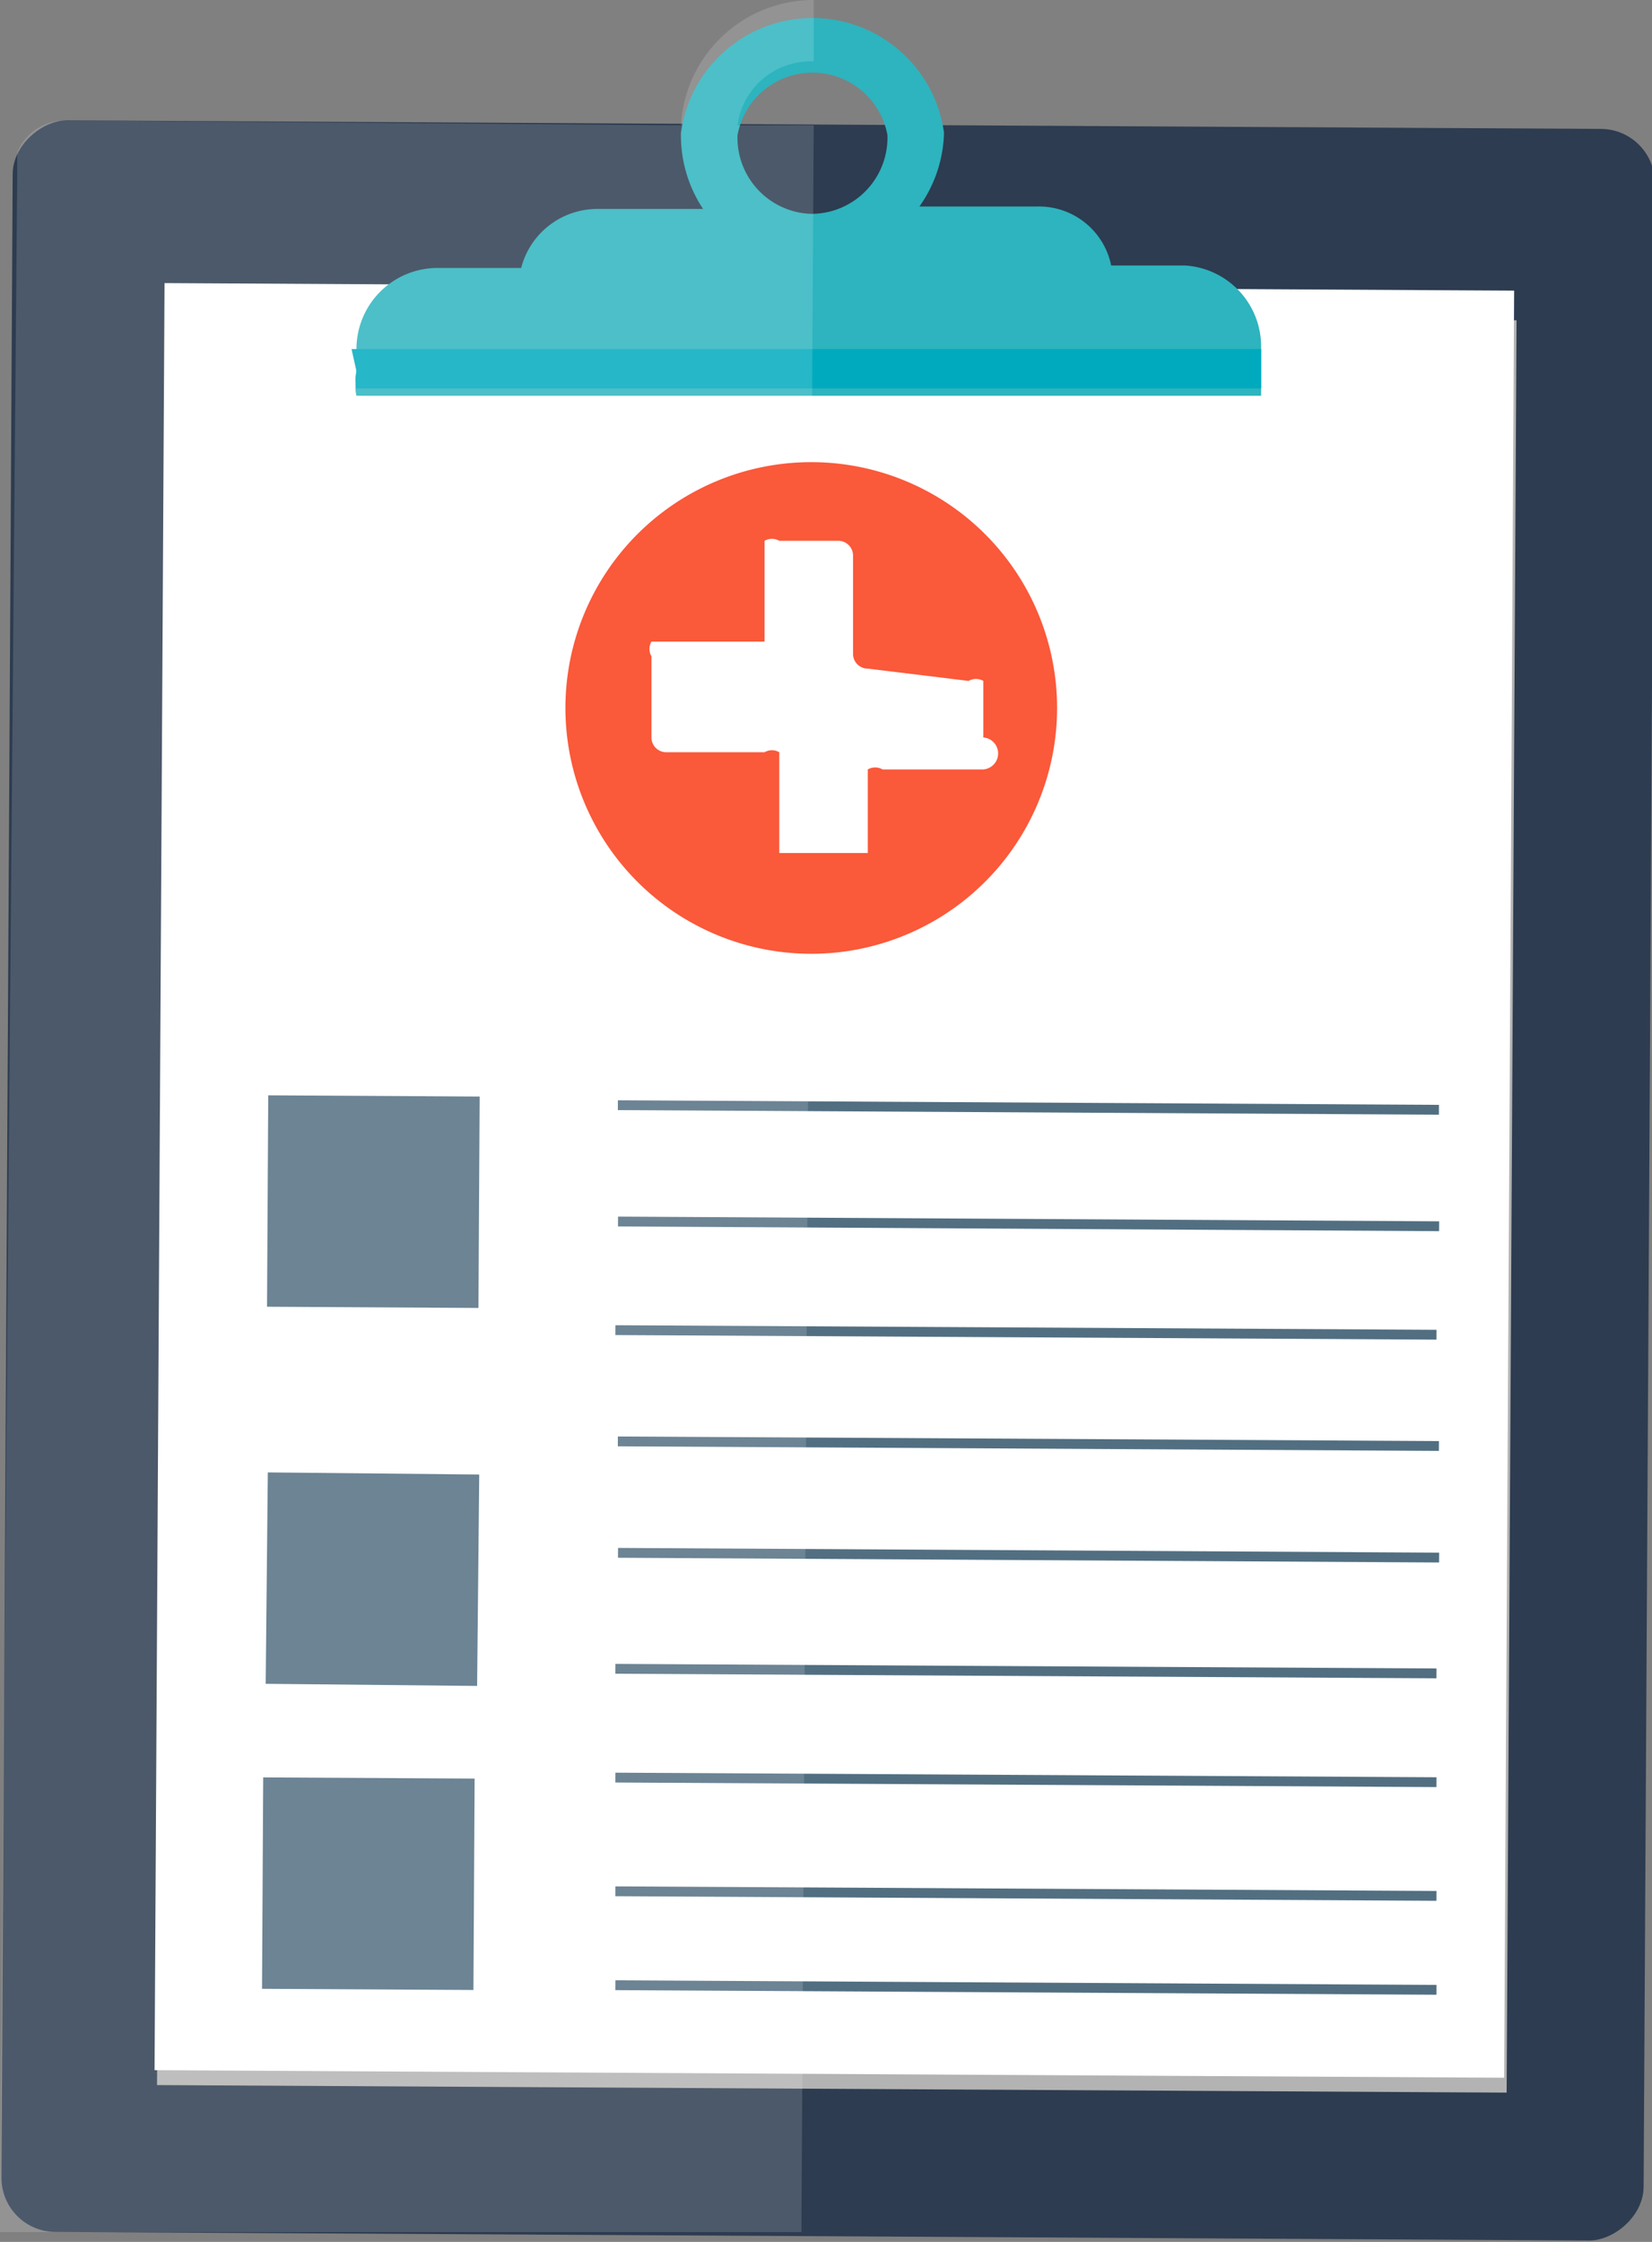
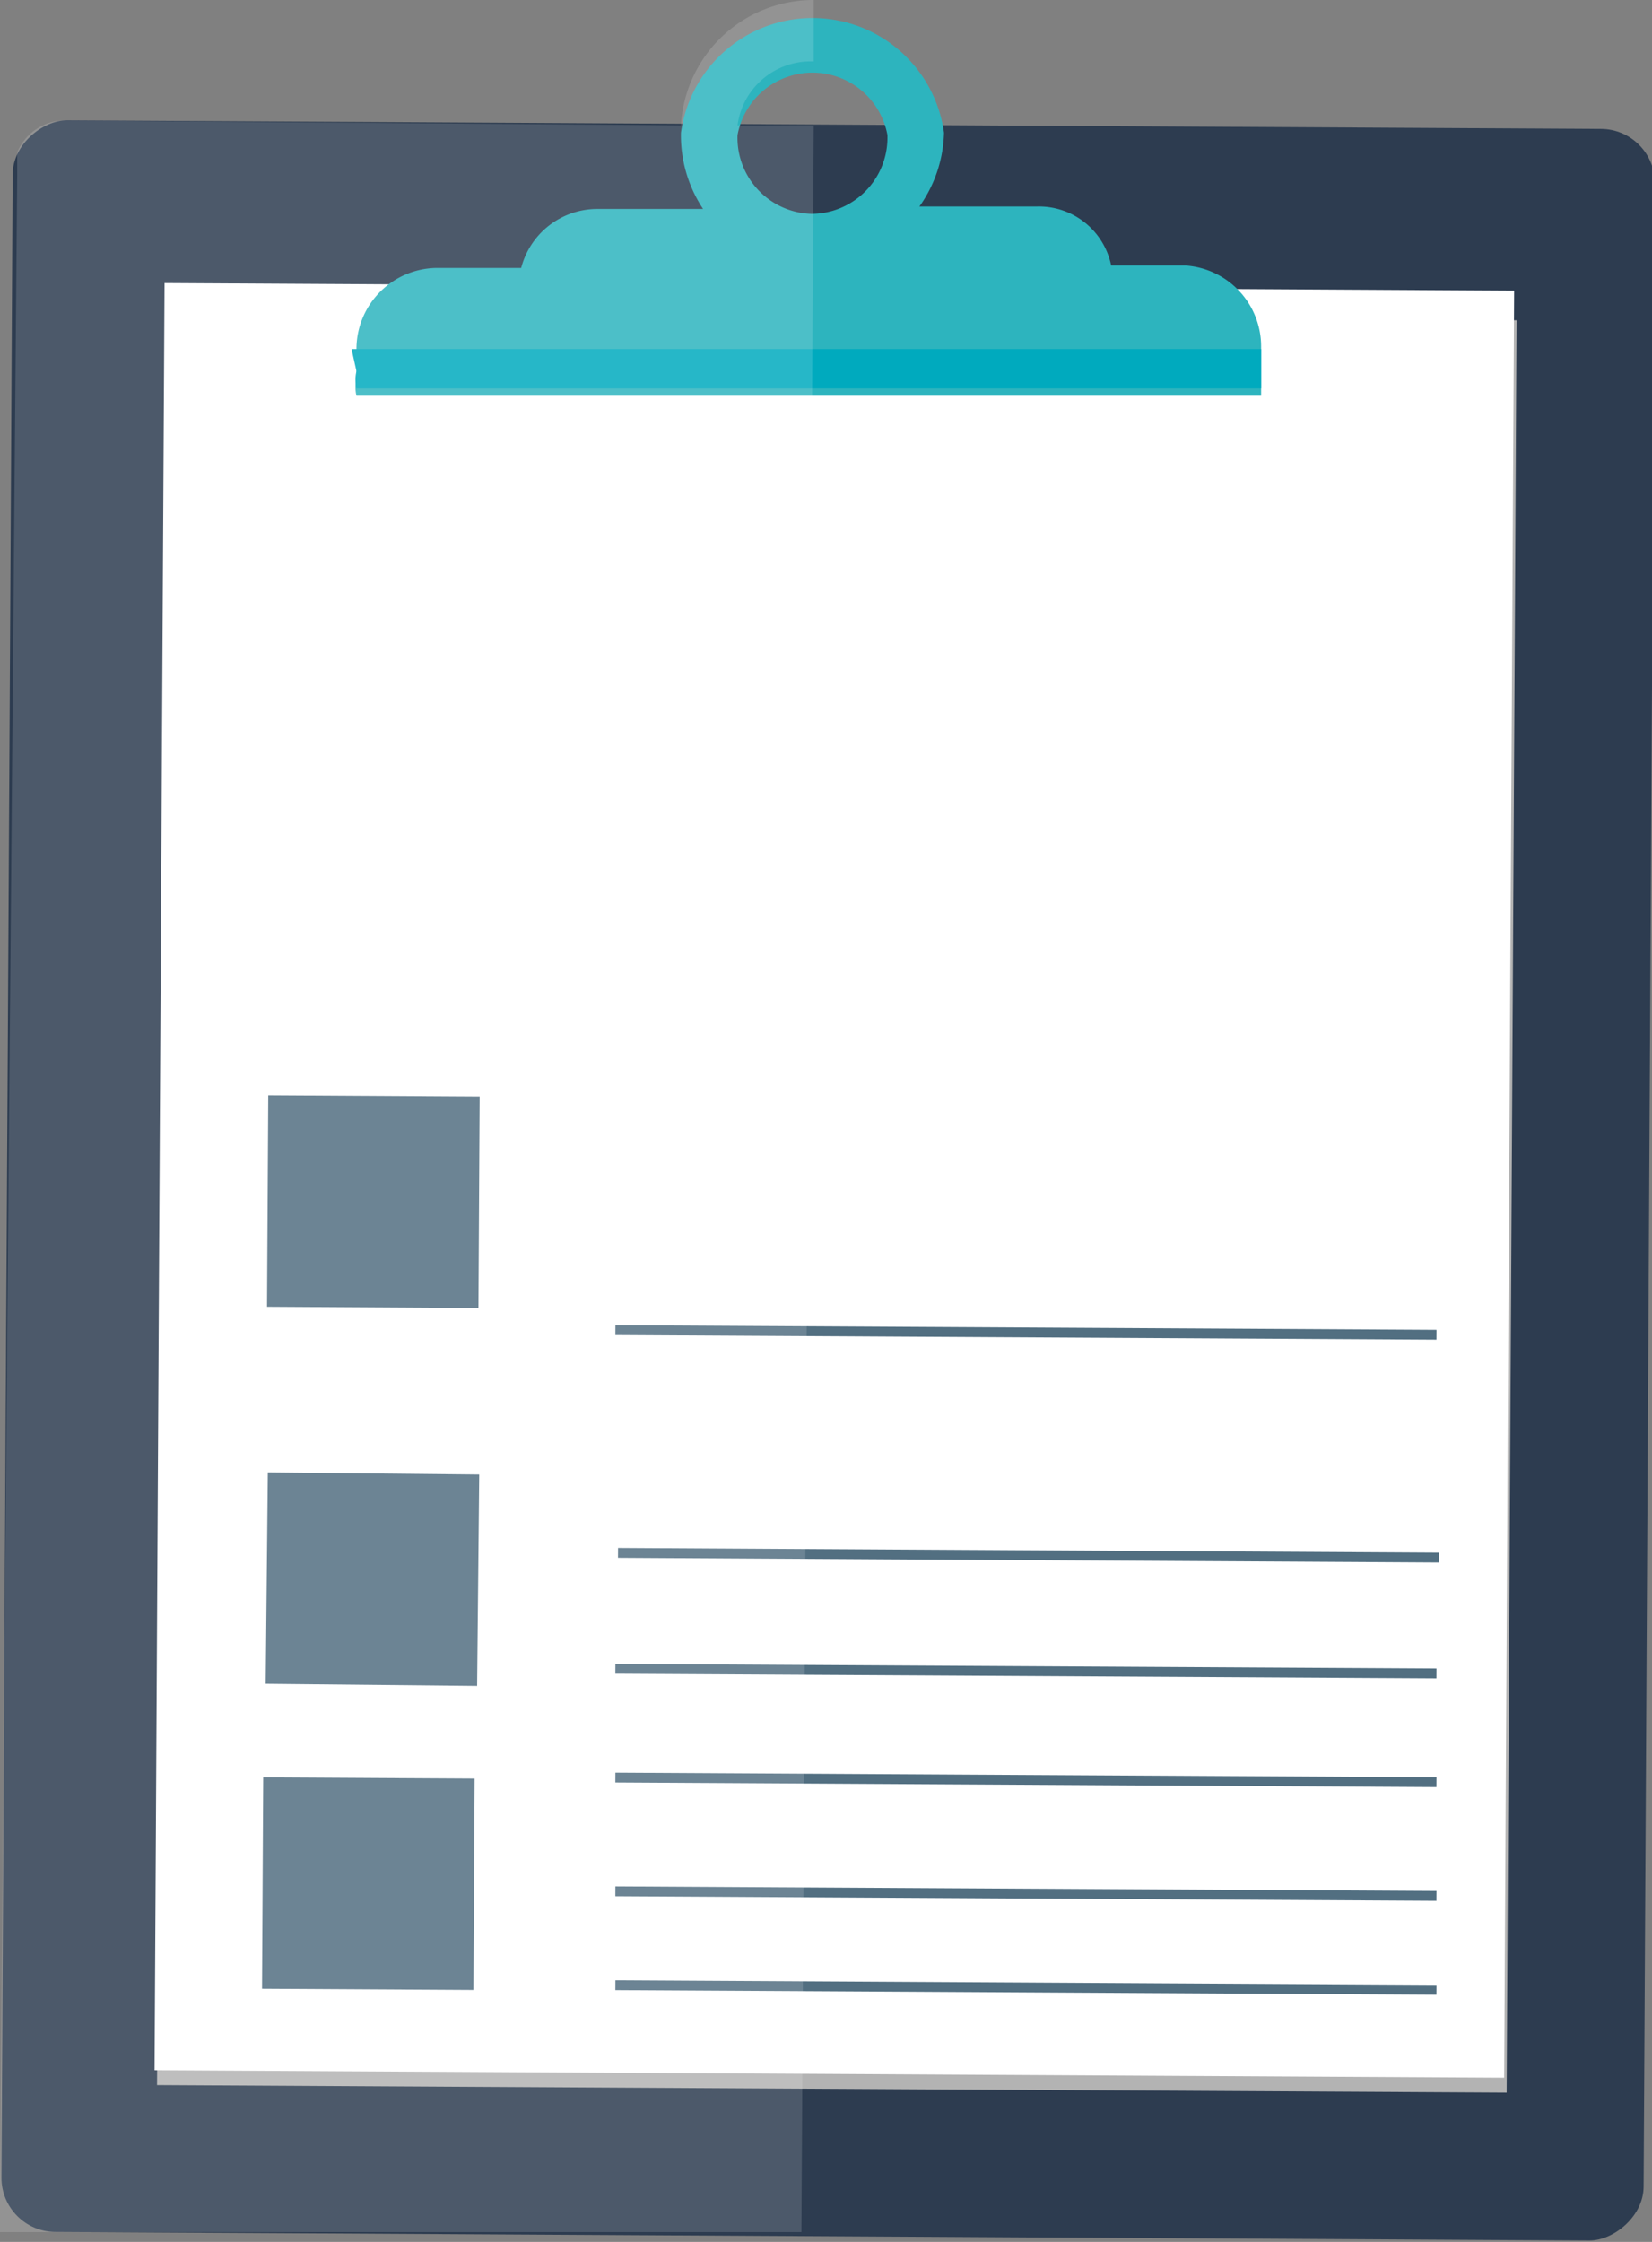
<svg xmlns="http://www.w3.org/2000/svg" viewBox="0 0 6.72 9.12">
  <rect x="0" y="0" width="6.72" height="9.12" fill="#808080" stroke="none" />
  <defs>
    <style>.cls-1{isolation:isolate;}.cls-2{fill:#2d3c50;}.cls-3{fill:#b3b3b3;mix-blend-mode:multiply;}.cls-4,.cls-8{fill:#fff;}.cls-5{fill:#526f81;}.cls-6{fill:#2db4be;}.cls-7{fill:#00aabe;}.cls-8{opacity:0.15;}.cls-9{fill:#fa593a;}</style>
  </defs>
  <title>アセット 1</title>
  <g class="cls-1">
    <g id="レイヤー_2" data-name="レイヤー 2">
      <g id="Layer_4" data-name="Layer 4">
        <rect class="cls-2" x="-0.93" y="1.47" width="8.59" height="6.68" rx="0.22" transform="translate(-1.46 8.14) rotate(-89.68)" />
        <rect class="cls-3" x="-0.21" y="2.15" width="7.21" height="5.49" transform="translate(-1.51 8.26) rotate(-89.68)" />
        <rect class="cls-4" x="-0.23" y="2.06" width="7.27" height="5.49" transform="translate(-1.43 8.18) rotate(-89.68)" />
-         <rect class="cls-5" x="4.17" y="2.83" width="0.04" height="3.34" transform="translate(-0.34 8.67) rotate(-89.68)" />
-         <rect class="cls-5" x="4.16" y="3.3" width="0.04" height="3.34" transform="translate(-0.81 9.13) rotate(-89.67)" />
        <rect class="cls-5" x="4.16" y="3.74" width="0.04" height="3.34" transform="translate(-1.26 9.57) rotate(-89.68)" />
-         <rect class="cls-5" x="4.16" y="4.21" width="0.04" height="3.34" transform="translate(-1.72 10.02) rotate(-89.68)" />
        <rect class="cls-5" x="4.16" y="4.66" width="0.04" height="3.34" transform="translate(-2.17 10.47) rotate(-89.67)" />
        <rect class="cls-5" x="4.15" y="5.12" width="0.04" height="3.34" transform="translate(-2.64 10.93) rotate(-89.68)" />
        <rect class="cls-5" x="4.15" y="5.57" width="0.04" height="3.34" transform="translate(-3.09 11.37) rotate(-89.68)" />
        <rect class="cls-5" x="4.15" y="6.03" width="0.04" height="3.34" transform="translate(-3.55 11.83) rotate(-89.68)" />
        <rect class="cls-5" x="4.16" y="6.41" width="0.04" height="3.34" transform="translate(-3.93 12.22) rotate(-89.68)" />
        <rect class="cls-5" x="1.09" y="4.47" width="0.86" height="0.86" transform="translate(-3.39 6.38) rotate(-89.67)" />
        <rect class="cls-5" x="1.08" y="5.97" width="0.86" height="0.86" transform="matrix(0.01, -1, 1, 0.01, -4.9, 7.87)" />
        <rect class="cls-5" x="1.07" y="7.23" width="0.86" height="0.86" transform="translate(-6.17 9.12) rotate(-89.68)" />
        <path class="cls-6" d="M4.82,1.08h-.3a.3.3,0,0,0-.3-.24H3.74a.54.54,0,0,0,.1-.3.54.54,0,0,0-1.07,0,.54.54,0,0,0,.09.31H2.43a.32.32,0,0,0-.31.24H1.78a.33.33,0,0,0-.33.33v.12a.15.15,0,0,0,0,.07l3.68,0s0,0,0-.06V1.41A.33.33,0,0,0,4.82,1.08ZM3.61.56A.31.31,0,0,1,3.3.87.31.31,0,0,1,3,.55a.31.31,0,0,1,.61,0Z" />
        <path class="cls-7" d="M1.45,1.51a.15.15,0,0,0,0,.07l3.68,0s0,0,0-.06v-.1l-3.7,0Z" />
        <path class="cls-8" d="M2.77.51.27.49a.21.21,0,0,0-.2.13h0V.71L0,8.87v.21l3.26,0L3.31.51H3A.3.3,0,0,1,3.31.25h0V0h0A.54.54,0,0,0,2.77.51Z" />
-         <path class="cls-9" d="M3.3,1.88a1,1,0,0,0-1,1,1,1,0,0,0,1,1,1,1,0,0,0,0-2Z" />
-         <path class="cls-4" d="M3.53,2.72a.06.06,0,0,1-.06-.06v-.4a.06.06,0,0,0-.06-.06H3.17a.06.06,0,0,0-.06,0v.41a0,0,0,0,1,0,0H2.65a.06.06,0,0,0,0,.06V3a.06.06,0,0,0,.06.06h.4a.06.06,0,0,1,.06,0v.41a0,0,0,0,0,.05,0h.26a0,0,0,0,0,.05,0V3.13a.06.06,0,0,1,.06,0h.4A.06.06,0,0,0,4,3V2.77a.06.06,0,0,0-.06,0Z" />
+         <path class="cls-4" d="M3.53,2.72a.06.06,0,0,1-.06-.06v-.4a.06.06,0,0,0-.06-.06H3.17a.06.06,0,0,0-.06,0v.41a0,0,0,0,1,0,0H2.65a.06.06,0,0,0,0,.06V3a.06.06,0,0,0,.06.06a.06.06,0,0,1,.06,0v.41a0,0,0,0,0,.05,0h.26a0,0,0,0,0,.05,0V3.13a.06.06,0,0,1,.06,0h.4A.06.06,0,0,0,4,3V2.77a.06.06,0,0,0-.06,0Z" />
      </g>
    </g>
  </g>
</svg>